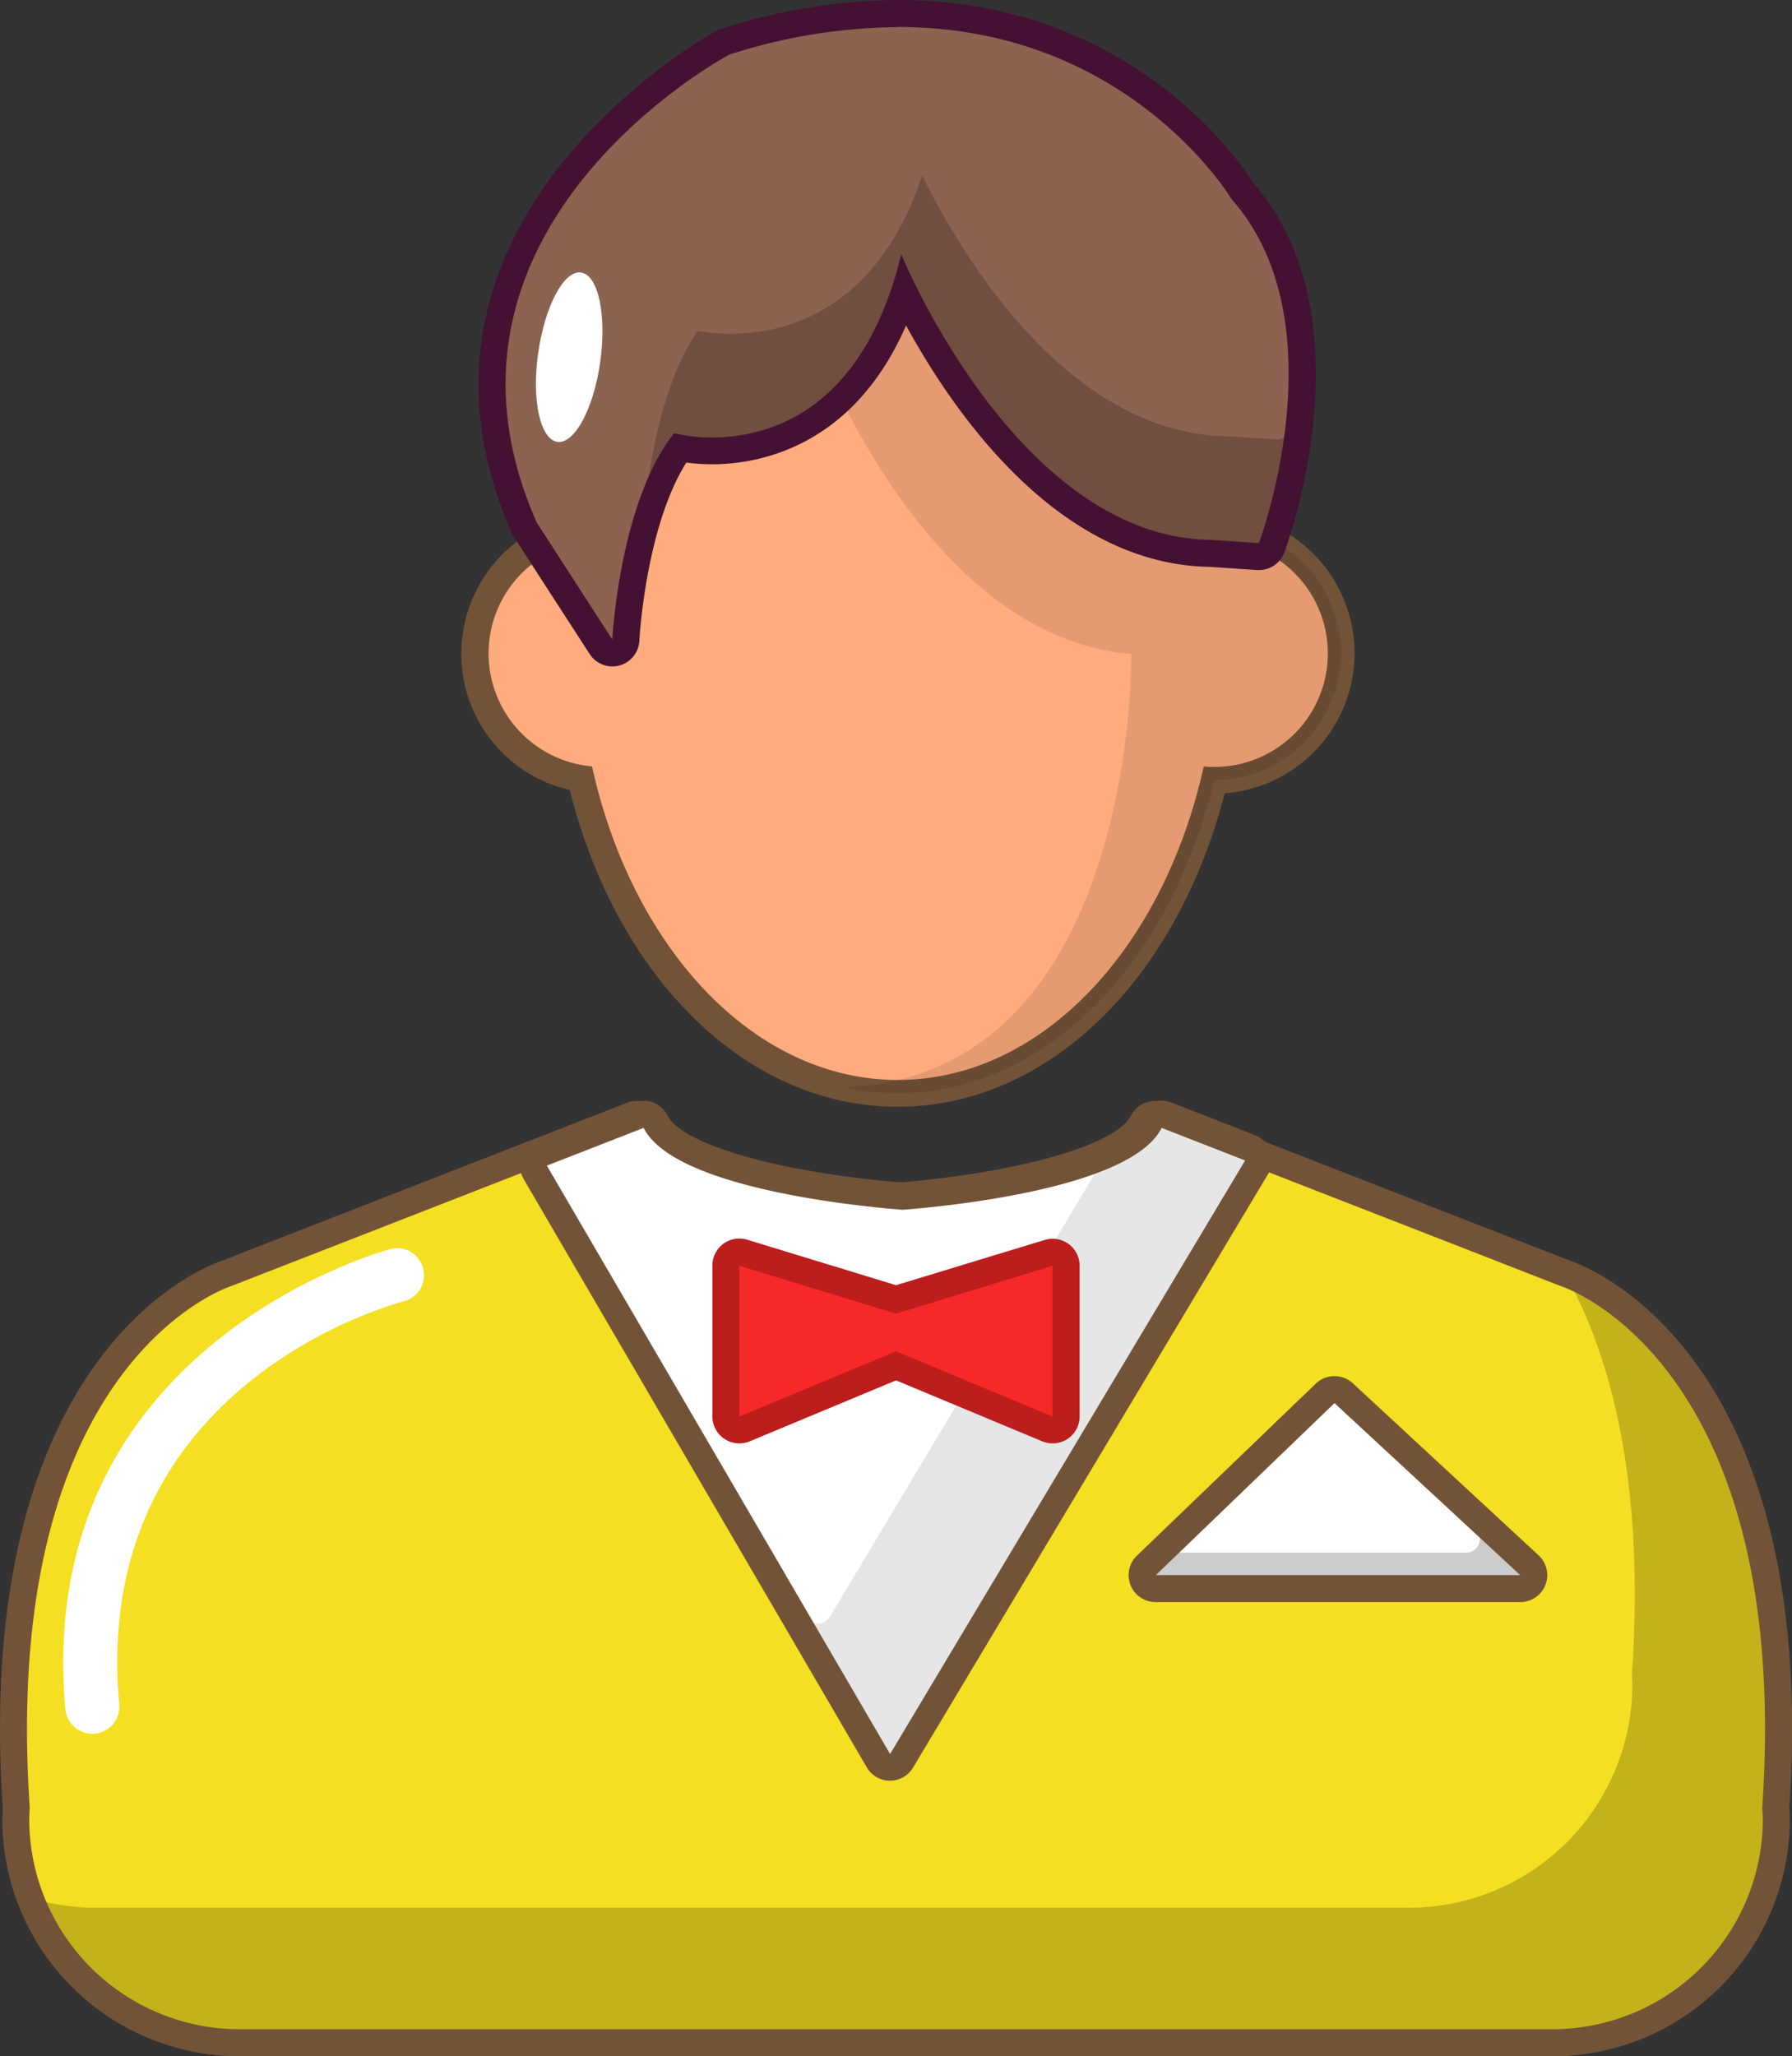
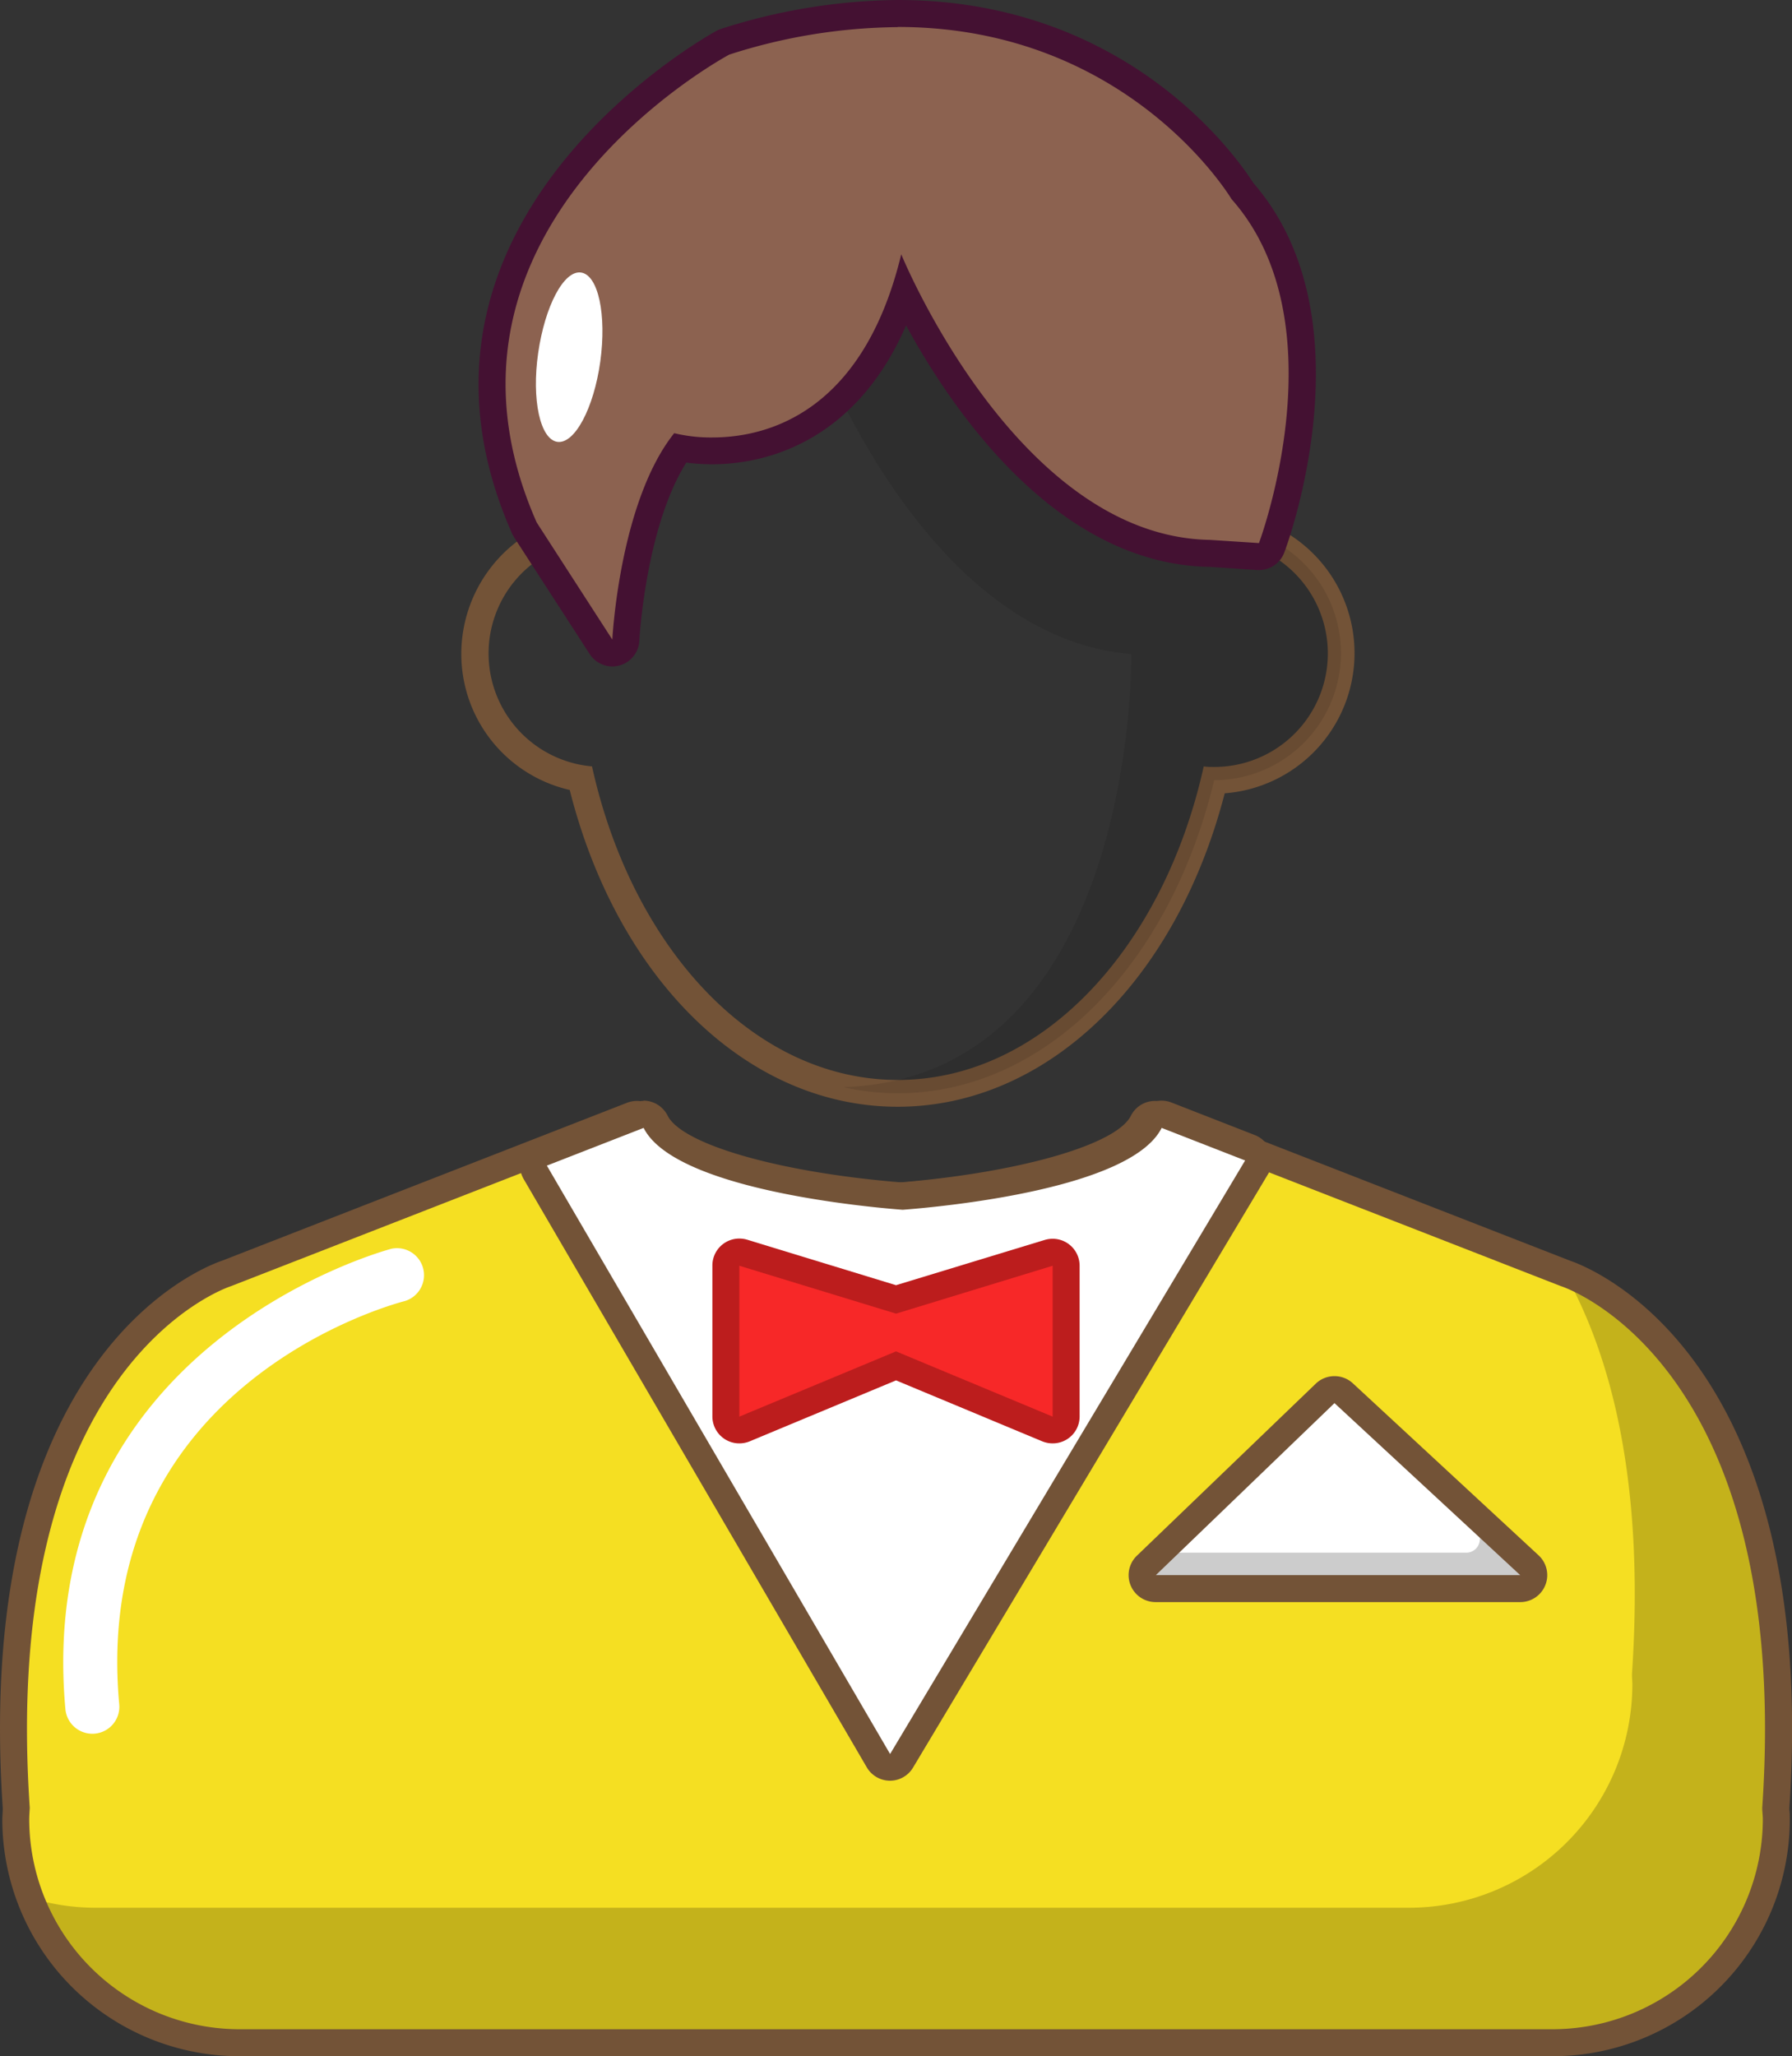
<svg xmlns="http://www.w3.org/2000/svg" viewBox="0 0 326.31 374.38">
  <rect x="0" y="0" width="326.31" height="374.38" fill="#333333" stroke="none" />
  <defs>
    <style>.cls-1{fill:#ffab7d;}.cls-2{fill:#735337;}.cls-3{opacity:0.1;}.cls-4{fill:#8c6250;}.cls-5{opacity:0.2;}.cls-6{fill:#441132;}.cls-7{fill:#f5df22;}.cls-8{fill:#fff;}.cls-9{fill:#f72828;}.cls-10{fill:#bc1d1d;}</style>
  </defs>
  <title>Asset 2</title>
  <g id="Layer_2" data-name="Layer 2">
    <g id="Ñëîé_4" data-name="Ñëîé 4">
-       <path class="cls-1" d="M163.49,199.05c-26.51,0-49.53-23-57.7-57.32a23,23,0,0,1-19.29-22.8,23.27,23.27,0,0,1,18-22.53c6.45-37.11,31.07-63.86,59-63.86,28.25,0,52.26,25.92,58.93,63.29a23.13,23.13,0,0,1-1.3,46.22h0C212.88,176.23,189.92,199.05,163.49,199.05Z" />
      <path class="cls-2" d="M163.49,35c27.84,0,51.08,27.1,56.85,63.3.26,0,.51,0,.78,0a20.67,20.67,0,0,1,0,41.34c-.65,0-1.3,0-1.93-.1-7.31,33.05-29.47,57.09-55.7,57.09s-48.38-24-55.69-57.09a20.65,20.65,0,0,1-1.19-41c5.72-36.3,29-63.5,56.88-63.5Zm0-4.92c-29.24,0-54,26.29-61.16,64.35A25.73,25.73,0,0,0,84,118.93a25.41,25.41,0,0,0,19.74,24.9c8.75,34.64,32.44,57.68,59.71,57.68,27.12,0,50.69-22.77,59.56-57.07a25.59,25.59,0,0,0,1.44-50.88c-7.34-37.58-32-63.48-61-63.48Z" />
      <path class="cls-3" d="M222.42,95.83c-6.67-37.37-30.68-63.29-58.93-63.29a44.82,44.82,0,0,0-15,2.63c-4.3,16.52-8,29.86-8,29.86L147,58.48s19.66,57.34,59,60.61c0,0,1.12,77-52.43,78.86a45.47,45.47,0,0,0,9.91,1.1c26.43,0,49.39-22.82,57.62-57h0a23.13,23.13,0,0,0,1.3-46.22Z" />
      <path class="cls-4" d="M111.51,118.88a2.45,2.45,0,0,1-2.06-1.12L95.66,96.46C71,40.8,131,8.1,131.65,7.77a105.16,105.16,0,0,1,31.83-5.31c43,0,62.09,31.21,62.88,32.53,20.51,23,5.84,63.06,5.2,64.76a2.46,2.46,0,0,1-2.3,1.59l-9.09-.59c-29.2-.49-48.59-33.43-55.52-47.43-8.34,24.84-25.17,28.75-34.92,28.75a34,34,0,0,1-5.92-.5c-8.6,12.12-9.83,34.74-9.85,35a2.44,2.44,0,0,1-1.81,2.24A2.35,2.35,0,0,1,111.51,118.88Z" />
-       <path class="cls-5" d="M238.64,64.42a97.12,97.12,0,0,1-3.81,14,2.45,2.45,0,0,1-2.29,1.6l-9.09-.6C194.25,79,174.86,46,167.93,32,159.58,56.86,142.76,60.78,133,60.78a33.94,33.94,0,0,1-5.93-.51c-8.59,12.12-9.83,34.75-9.84,35s-.1.19-.12.3c.33,2.1.63,4.21.88,6.32,1.47-6.44,3.78-13.5,7.44-18.66a34.22,34.22,0,0,0,5.93.5c9.75,0,26.57-3.92,34.92-28.76,6.93,14,26.32,47,55.52,47.44l9.09.59a2.47,2.47,0,0,0,2.3-1.59C233.61,100.28,240,82.81,238.64,64.42Z" />
      <path class="cls-6" d="M163.48,4.91c42.14,0,60.77,31.34,60.77,31.34,20,22.55,5,62.63,5,62.63l-8.92-.58c-35.24-.59-56.22-52-56.22-52-7,29-24.57,33.35-34.39,33.35a28.26,28.26,0,0,1-6.95-.78c-10,12.53-11.27,37.58-11.27,37.58L97.73,95.13C73.93,41.26,132.8,9.94,132.8,9.94a102.44,102.44,0,0,1,30.68-5Zm0-4.91a108,108,0,0,0-32.15,5.25,4.7,4.7,0,0,0-.83.35c-.63.34-62.62,34.13-37.27,91.51a5.7,5.7,0,0,0,.37.69l13.78,21.29a4.93,4.93,0,0,0,4.13,2.25,5,5,0,0,0,1.27-.17,4.92,4.92,0,0,0,3.64-4.5c0-.22,1.14-20.68,8.55-32.44a37.14,37.14,0,0,0,4.76.3c7.86,0,25.43-2.72,35.26-25.27,8.73,16,27.73,43.49,55.26,43.95l8.69.58h.32a4.91,4.91,0,0,0,4.6-3.19c.66-1.74,15.69-42.77-5.65-67.3C225.64,29.24,205.71,0,163.48,0Z" />
      <path class="cls-7" d="M43.52,371.92A40.71,40.71,0,0,1,2.86,331.26c0-.55,0-1.09.07-1.63l0-.6c-5.63-82.34,36.57-96.63,38.37-97.2l73.75-28.76a2.61,2.61,0,0,1,.9-.17,2.45,2.45,0,0,1,2.19,1.36c3.62,7.24,25.29,12,45.17,13.57,19.49-1.54,41.16-6.33,44.78-13.57a2.47,2.47,0,0,1,2.2-1.36,2.55,2.55,0,0,1,.89.17l73.91,28.82c1.64.51,43.84,14.8,38.21,97.44l0,.3c0,.54.07,1.08.07,1.63a40.71,40.71,0,0,1-40.66,40.66Z" />
      <path class="cls-5" d="M325,327.69c5.63-82.63-36.57-96.93-38.21-97.44l-3.62-1.41c9,14.4,16.57,37.92,14,75.92l0,.3c0,.54.07,1.08.07,1.62a40.71,40.71,0,0,1-40.66,40.67H17.31a40.12,40.12,0,0,1-9.22-1.1,40.7,40.7,0,0,0,37.07,24H284.42a40.71,40.71,0,0,0,40.67-40.66c0-.55,0-1.09-.07-1.63Z" />
      <path class="cls-2" d="M210.32,205.36l73.91,28.81s42.22,13.33,36.66,95c0,.69.11,1.38.11,2.09a38.33,38.33,0,0,1-38.21,38.21H43.52a38.32,38.32,0,0,1-38.2-38.21c0-.71.06-1.39.1-2.09-5.56-81.67,36.66-95,36.66-95L116,205.36c5.52,11,39.23,14.3,47.17,14.91,7.93-.61,41.64-3.87,47.16-14.91Zm0-4.91a4.92,4.92,0,0,0-4.4,2.71c-2.65,5.31-20.61,10.42-42.77,12.19-22.17-1.77-40.13-6.88-42.78-12.19a4.92,4.92,0,0,0-4.4-2.71,5.09,5.09,0,0,0-1.78.33L40.41,229.55C36.79,230.78-5,246.8.5,329.18l0,.28c0,.6-.08,1.19-.08,1.8a43.17,43.17,0,0,0,43.12,43.12H282.79a43.16,43.16,0,0,0,43.12-43.12c0-.6,0-1.2-.08-1.79l0-.29c5.5-82.38-36.29-98.4-39.91-99.63l-73.79-28.77a5.09,5.09,0,0,0-1.78-.33Z" />
      <path class="cls-8" d="M162.06,321.82A2.47,2.47,0,0,1,160,320.6L97.46,213.47a2.47,2.47,0,0,1,1.23-3.53l17.61-6.87a2.61,2.61,0,0,1,.9-.17,2.45,2.45,0,0,1,2.19,1.36c3.62,7.24,25.29,12,45.17,13.57,19.49-1.54,41.16-6.33,44.78-13.57a2.46,2.46,0,0,1,2.2-1.36,2.55,2.55,0,0,1,.89.17L227.62,209a2.45,2.45,0,0,1,1.21,3.55L164.18,320.62a2.46,2.46,0,0,1-2.11,1.2Z" />
-       <path class="cls-3" d="M229.05,208.85a2.45,2.45,0,0,0-1.43-1.49l-15.19-5.93a2.54,2.54,0,0,0-.89-.16,2.45,2.45,0,0,0-2.2,1.35c-1,2-3.31,3.73-6.53,5.32l-51.73,86.47a2.48,2.48,0,0,1-2.11,1.2h0a2.46,2.46,0,0,1-2.1-1.22l-49.47-84.8c0,.07-.09.12-.11.19a2.42,2.42,0,0,0,.19,2.05L160,319a2.47,2.47,0,0,0,2.11,1.22h0a2.46,2.46,0,0,0,2.11-1.2l64.65-108.07A2.45,2.45,0,0,0,229.05,208.85Z" />
      <path class="cls-2" d="M211.53,205.36l15.2,5.93L162.08,319.36,99.58,212.23l17.62-6.87c5.52,11,39.23,14.3,47.17,14.91,7.93-.61,41.64-3.87,47.16-14.91Zm-94.34-4.91a5.09,5.09,0,0,0-1.78.33L97.8,207.65a4.9,4.9,0,0,0-2.46,7l62.49,107.13a4.91,4.91,0,0,0,4.22,2.44h0a4.89,4.89,0,0,0,4.21-2.39l64.65-108.07a4.9,4.9,0,0,0-2.43-7.1l-15.19-5.93a5.09,5.09,0,0,0-1.78-.33,4.91,4.91,0,0,0-4.4,2.72c-2.65,5.3-20.61,10.41-42.77,12.18-22.17-1.77-40.13-6.88-42.78-12.19a4.92,4.92,0,0,0-4.4-2.71Z" />
      <path class="cls-8" d="M210.47,289.24a2.45,2.45,0,0,1-1.7-4.22l32.56-31.32a2.45,2.45,0,0,1,3.38,0L278.53,285a2.46,2.46,0,0,1-1.67,4.26Z" />
      <path class="cls-5" d="M278.53,285l-33.82-31.31A2.44,2.44,0,0,0,243,253a2.48,2.48,0,0,0-1.32.44l27,25a2.46,2.46,0,0,1-1.67,4.26H211.18L208.77,285a2.45,2.45,0,0,0,1.7,4.22h66.39a2.46,2.46,0,0,0,1.67-4.26Z" />
      <path class="cls-2" d="M243,255.47l33.82,31.32H210.47L243,255.47Zm0-4.91a4.88,4.88,0,0,0-3.41,1.37l-32.57,31.32a4.91,4.91,0,0,0,3.41,8.45h66.39a4.91,4.91,0,0,0,3.34-8.52l-33.82-31.32a4.9,4.9,0,0,0-3.34-1.3Z" />
      <path class="cls-9" d="M191.68,260.39a2.54,2.54,0,0,1-.94-.19l-27.59-11.49L135.58,260.2a2.64,2.64,0,0,1-1,.19,2.4,2.4,0,0,1-1.36-.42,2.46,2.46,0,0,1-1.1-2V230.46a2.48,2.48,0,0,1,2.46-2.46,2.51,2.51,0,0,1,.72.11l27.8,8.5,27.81-8.5a2.57,2.57,0,0,1,.72-.11,2.48,2.48,0,0,1,2.46,2.46v27.47a2.43,2.43,0,0,1-1.1,2A2.37,2.37,0,0,1,191.68,260.39Z" />
      <path class="cls-10" d="M191.68,230.46v27.47l-28.52-11.88-28.53,11.88V230.46l28.53,8.72,28.52-8.72Zm0-4.91a5.07,5.07,0,0,0-1.44.21L163.16,234l-27.09-8.28a5.07,5.07,0,0,0-1.44-.21,4.9,4.9,0,0,0-4.91,4.91v27.47a4.91,4.91,0,0,0,2.19,4.09,4.83,4.83,0,0,0,2.72.82,5,5,0,0,0,1.89-.37l26.64-11.1,26.63,11.1a5,5,0,0,0,1.89.37,4.89,4.89,0,0,0,4.91-4.91V230.46a4.9,4.9,0,0,0-4.91-4.91Z" />
      <path class="cls-8" d="M16.8,315.67a4.93,4.93,0,0,1-4.89-4.47c-6-66.48,58.73-83.67,59.39-83.84a4.92,4.92,0,0,1,2.41,9.53c-2.34.6-57.29,15.39-52,73.42a4.91,4.91,0,0,1-4.45,5.34A3.39,3.39,0,0,1,16.8,315.67Z" />
      <path class="cls-8" d="M109.31,65.82c-1.18,8.51-4.67,15.06-7.81,14.63S96.77,72.76,98,64.25s4.66-15.07,7.8-14.63S110.48,57.3,109.31,65.82Z" />
    </g>
  </g>
</svg>